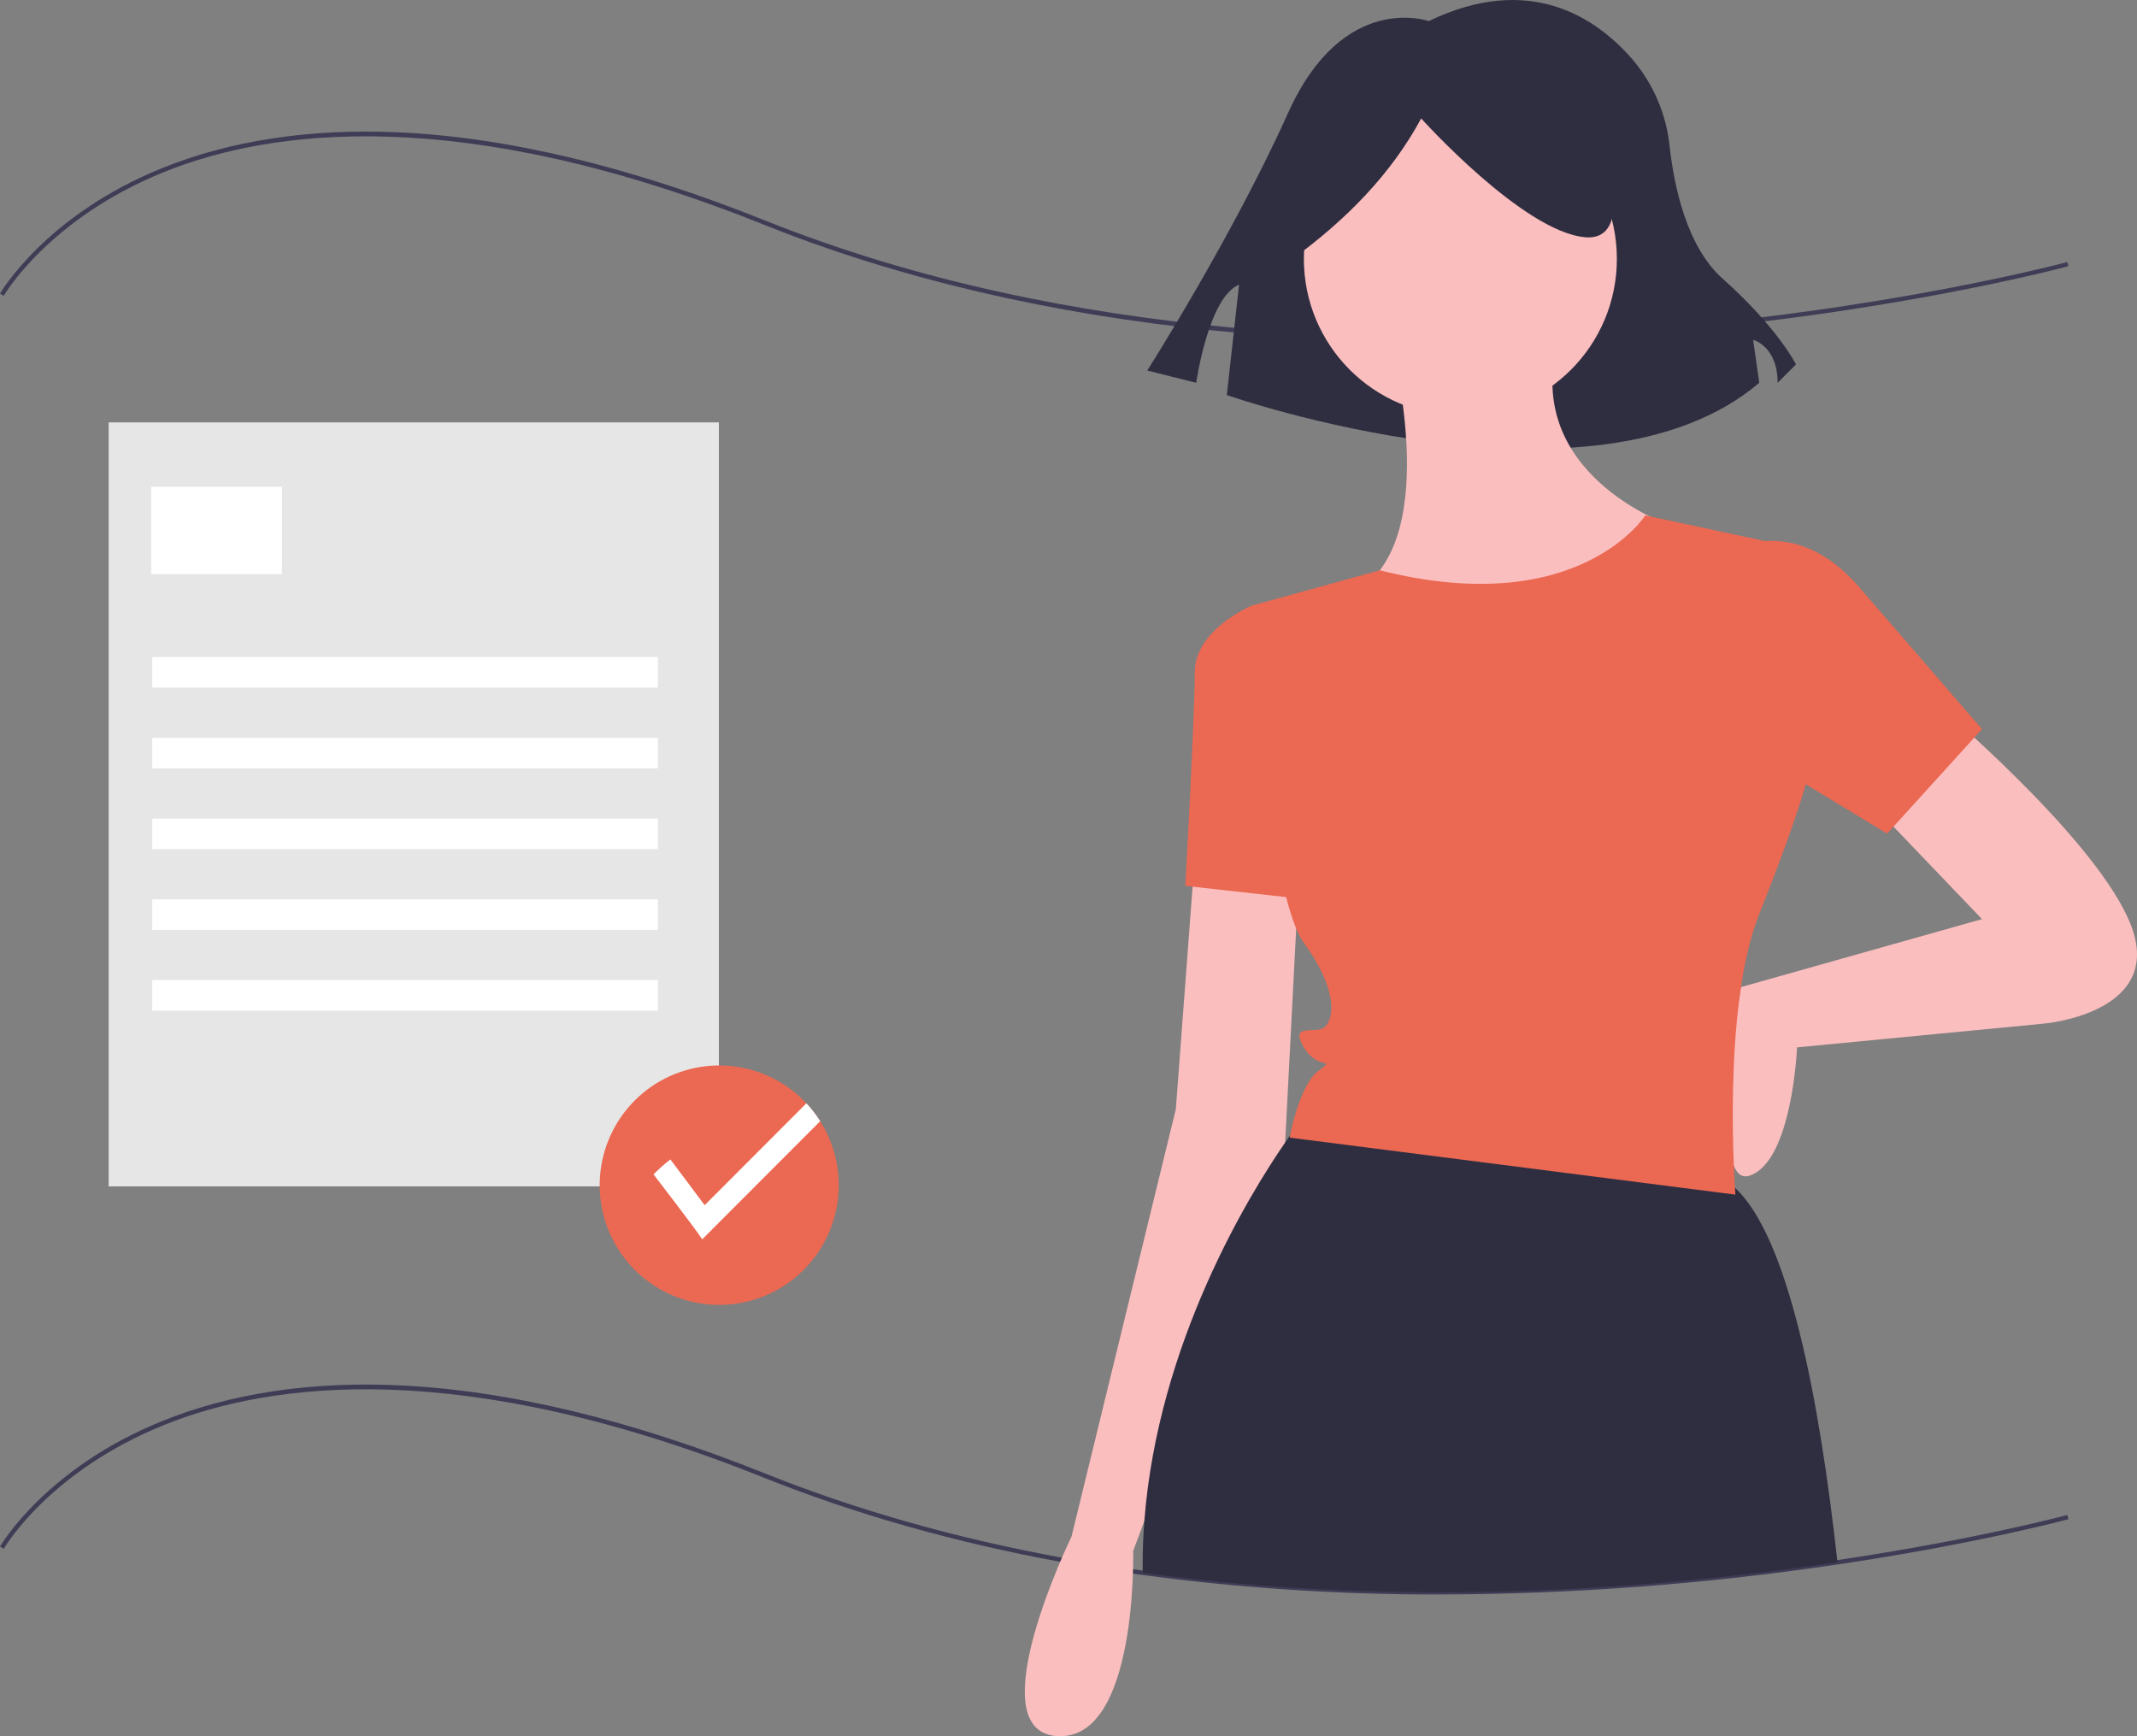
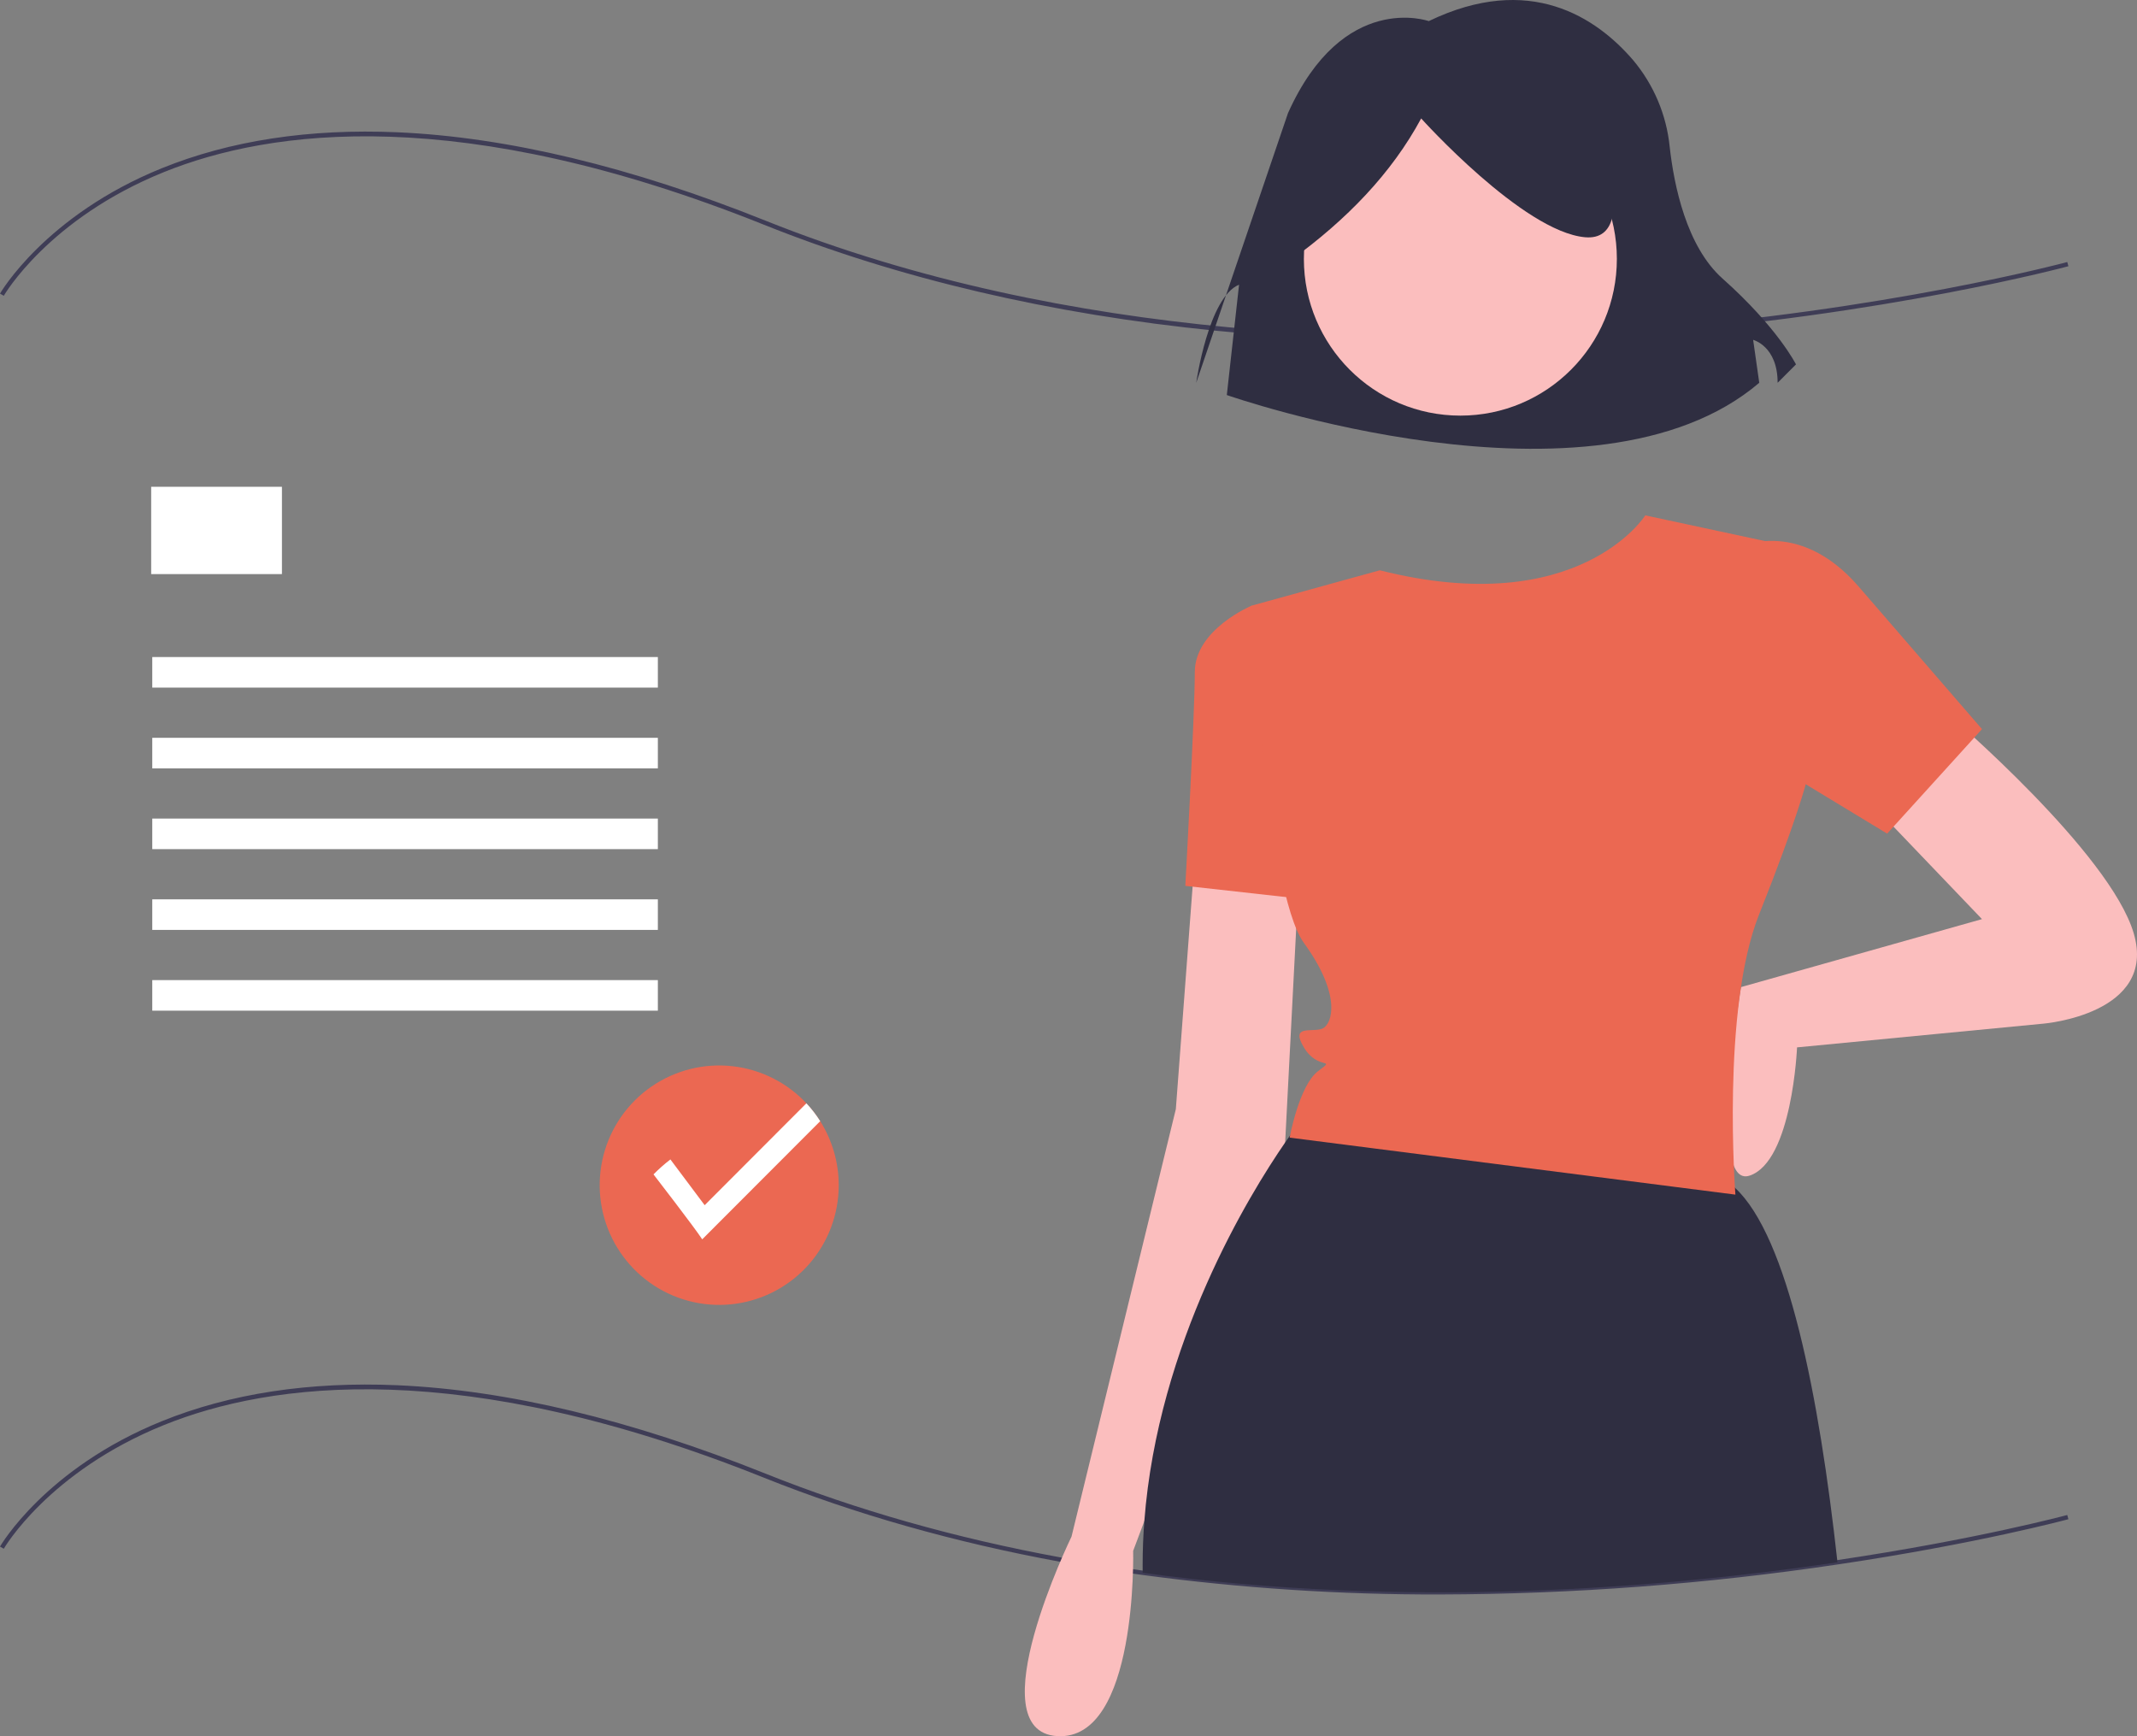
<svg xmlns="http://www.w3.org/2000/svg" width="320" height="260" viewBox="0 0 320 260" fill="none">
  <rect x="0" y="0" width="320" height="260" fill="#808080" stroke="none" />
  <g clip-path="url(#clip0)">
    <path d="M215.595 238.773C200.701 238.812 185.821 237.836 171.059 235.849C170.578 235.788 170.089 235.719 169.604 235.646C165.98 235.13 162.355 234.54 158.831 233.893C142.971 230.987 128.015 226.744 114.378 221.28C68.998 203.096 40.465 206.966 24.521 213.414C7.266 220.393 0.633 231.81 0.568 231.925L0 231.602C0.066 231.486 6.784 219.898 24.228 212.828C34.456 208.682 46.321 206.87 59.496 207.441C75.942 208.155 94.489 212.606 114.62 220.672C128.217 226.12 143.131 230.352 158.948 233.25C162.464 233.895 166.081 234.484 169.698 234.999C170.181 235.071 170.665 235.14 171.145 235.201C211.16 240.715 249.762 237.39 275.1 233.63C295.984 230.531 309.425 226.908 309.558 226.871L309.729 227.502C309.596 227.539 296.122 231.172 275.195 234.277C255.464 237.221 235.544 238.723 215.595 238.773Z" fill="#3F3D56" />
    <path d="M215.639 51.149C204.135 51.149 192.935 50.61 182.129 49.532C157.298 47.055 134.504 41.71 114.378 33.646C68.998 15.463 40.465 19.332 24.521 25.781C7.266 32.759 0.633 44.177 0.568 44.291L0 43.968C0.066 43.852 6.784 32.265 24.228 25.194C34.456 21.049 46.321 19.236 59.496 19.808C75.942 20.521 94.489 24.973 114.62 33.039C160.072 51.251 210.648 51.967 245.073 49.362C282.386 46.538 309.291 39.311 309.558 39.238L309.729 39.869C309.462 39.942 282.508 47.183 245.137 50.013C235.13 50.77 225.278 51.149 215.639 51.149Z" fill="#3F3D56" />
-     <path d="M213.949 3.161C213.949 3.161 201.119 -1.429 192.871 16.931C184.623 35.291 171.793 55.487 171.793 55.487L179.124 57.323C179.124 57.323 180.957 44.471 185.54 42.635L183.707 59.159C183.707 59.159 238.693 78.437 263.436 57.323L262.52 50.897C262.52 50.897 266.186 51.815 266.186 57.323L268.935 54.569C268.935 54.569 266.186 49.061 257.938 41.717C252.524 36.897 250.664 27.726 250.025 21.992C249.546 17.205 247.633 12.674 244.539 8.994C239.058 2.631 229.07 -4.132 213.949 3.161Z" fill="#2F2E41" />
+     <path d="M213.949 3.161C213.949 3.161 201.119 -1.429 192.871 16.931L179.124 57.323C179.124 57.323 180.957 44.471 185.54 42.635L183.707 59.159C183.707 59.159 238.693 78.437 263.436 57.323L262.52 50.897C262.52 50.897 266.186 51.815 266.186 57.323L268.935 54.569C268.935 54.569 266.186 49.061 257.938 41.717C252.524 36.897 250.664 27.726 250.025 21.992C249.546 17.205 247.633 12.674 244.539 8.994C239.058 2.631 229.07 -4.132 213.949 3.161Z" fill="#2F2E41" />
    <path d="M291.819 107.053C291.819 107.053 315.962 127.682 319.513 139.774C323.063 151.867 306.021 153.289 306.021 153.289L269.095 156.846C269.095 156.846 268.385 173.917 261.994 176.051C255.603 178.185 260.697 147.821 260.697 147.821L296.789 137.64L280.457 120.569L291.819 107.053Z" fill="#FBBEBE" />
    <path d="M178.914 128.393L176.073 166.093L160.451 230.111C160.451 230.111 146.249 259.276 158.321 259.987C170.392 260.698 169.682 232.245 169.682 232.245L192.406 171.783L194.536 130.527L178.914 128.393Z" fill="#FBBEBE" />
    <path d="M218.68 62.24C231.621 62.24 242.113 51.731 242.113 38.767C242.113 25.803 231.621 15.293 218.68 15.293C205.738 15.293 195.246 25.803 195.246 38.767C195.246 51.731 205.738 62.24 218.68 62.24Z" fill="#FBBEBE" />
-     <path d="M208.028 50.148C208.028 50.148 216.549 80.735 203.057 88.559C189.565 96.384 237.142 102.074 249.924 78.601C249.924 78.601 227.201 70.776 233.592 50.148H208.028Z" fill="#FBBEBE" />
    <path d="M191.694 92.116L187.434 90.693C187.434 90.693 178.912 94.25 178.912 100.652C178.912 107.053 177.492 132.661 177.492 132.661L196.665 134.795L191.694 92.116Z" fill="#EB6852" />
    <path d="M275.148 233.953C248.934 237.843 210.728 240.985 171.105 235.526C171.102 235.133 171.102 234.751 171.102 234.378C171.102 232.159 171.186 229.964 171.356 227.795C173.386 201.082 187.124 178.811 192.44 171.093C192.708 170.701 192.956 170.348 193.178 170.034C194.036 168.828 194.535 168.19 194.535 168.19C194.535 168.19 235.721 167.517 257.024 176.052C258.051 176.484 258.991 177.1 259.798 177.869C267.741 185.211 272.407 209.048 275.148 233.953Z" fill="#2F2E41" />
    <path d="M259.864 82.157C259.864 82.157 269.095 77.178 278.327 87.848L296.789 109.187L282.587 124.836L255.604 108.476L259.864 82.157Z" fill="#EB6852" />
    <path d="M193.358 38.916C201.653 32.902 208.368 25.975 212.81 17.735C212.81 17.735 228.034 34.68 237.338 35.527C246.641 36.374 238.183 15.194 238.183 15.194L221.268 10.957L205.198 12.652L192.512 21.124L193.358 38.916Z" fill="#2F2E41" />
    <path d="M246.372 77.178C246.372 77.178 236.435 92.917 206.608 85.403L189.683 90.073L187.434 90.693C187.434 90.693 189.564 133.372 195.245 141.197C200.926 149.021 199.505 153.289 198.085 154C196.665 154.712 193.114 153.289 195.245 156.846C197.375 160.402 200.215 158.268 197.375 160.402C194.535 162.536 193.114 170.361 193.114 170.361L259.864 178.897C259.864 178.897 257.734 151.155 263.415 136.929C269.095 122.702 270.516 117.012 270.516 117.012L266.255 81.446L246.372 77.178Z" fill="#EB6852" />
-     <path d="M107.646 63.253H16.273V177.663H107.646V63.253Z" fill="#E6E6E6" />
    <path d="M42.217 72.896H22.637V85.971H42.217V72.896Z" fill="white" />
    <path d="M98.509 98.393H22.801V102.97H98.509V98.393Z" fill="white" />
    <path d="M98.509 110.488H22.801V115.064H98.509V110.488Z" fill="white" />
    <path d="M98.509 122.583H22.801V127.159H98.509V122.583Z" fill="white" />
    <path d="M98.509 134.678H22.801V139.254H98.509V134.678Z" fill="white" />
    <path d="M98.509 146.772H22.801V151.349H98.509V146.772Z" fill="white" />
    <path d="M125.594 177.5C125.59 181.817 124.031 185.988 121.203 189.247C118.375 192.505 114.468 194.631 110.2 195.235C105.932 195.839 101.59 194.88 97.972 192.534C94.353 190.188 91.702 186.613 90.504 182.465C89.306 178.318 89.643 173.877 91.452 169.958C93.261 166.039 96.421 162.906 100.351 161.134C104.281 159.362 108.718 159.07 112.846 160.313C116.974 161.555 120.516 164.248 122.82 167.896C124.633 170.77 125.595 174.1 125.594 177.5Z" fill="#EB6852" />
    <path d="M122.82 167.896L105.152 185.59C104.042 183.868 97.856 175.865 97.856 175.865C98.648 175.063 99.494 174.315 100.388 173.626L105.518 180.478L120.751 165.219C121.523 166.044 122.216 166.94 122.82 167.896Z" fill="white" />
  </g>
  <defs>
    <clipPath id="clip0">
      <rect width="320" height="260" fill="white" />
    </clipPath>
  </defs>
</svg>